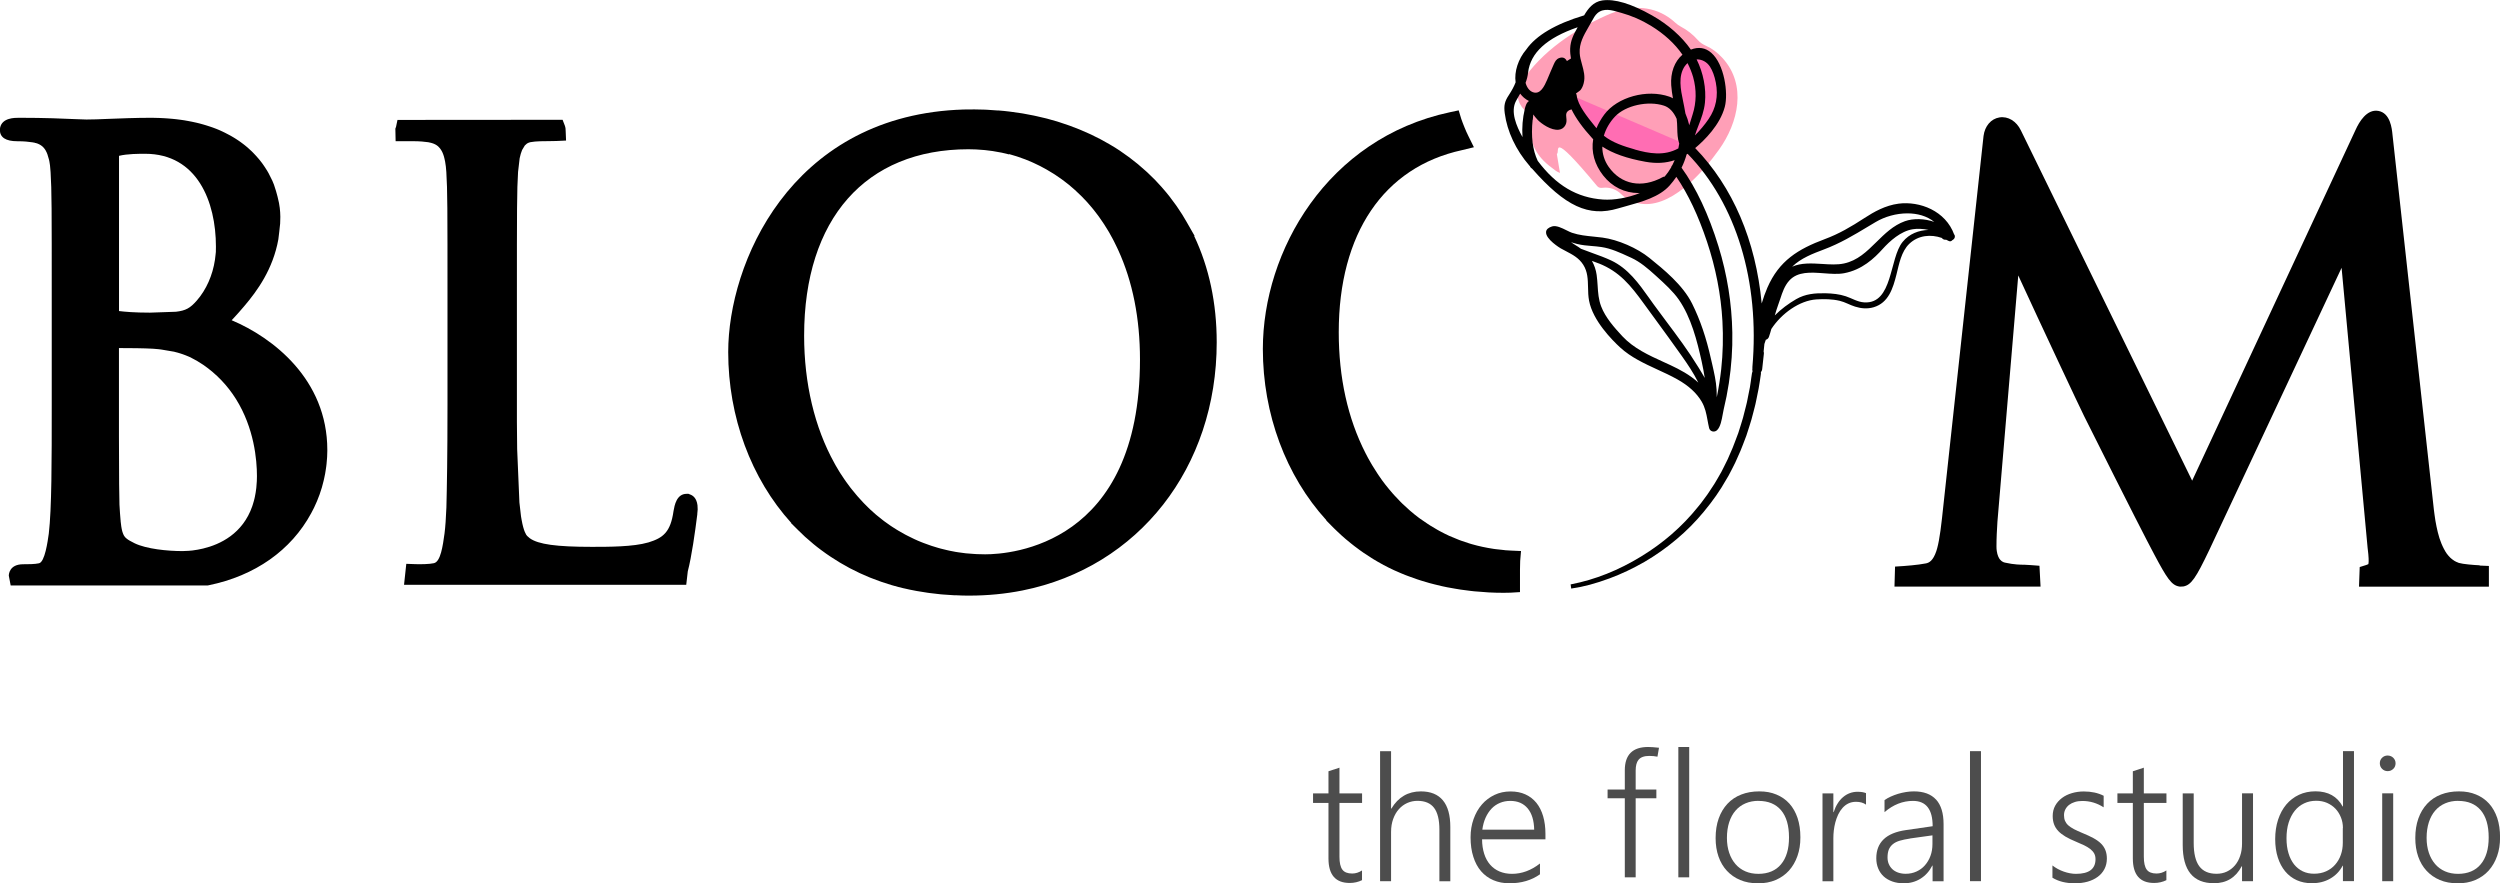
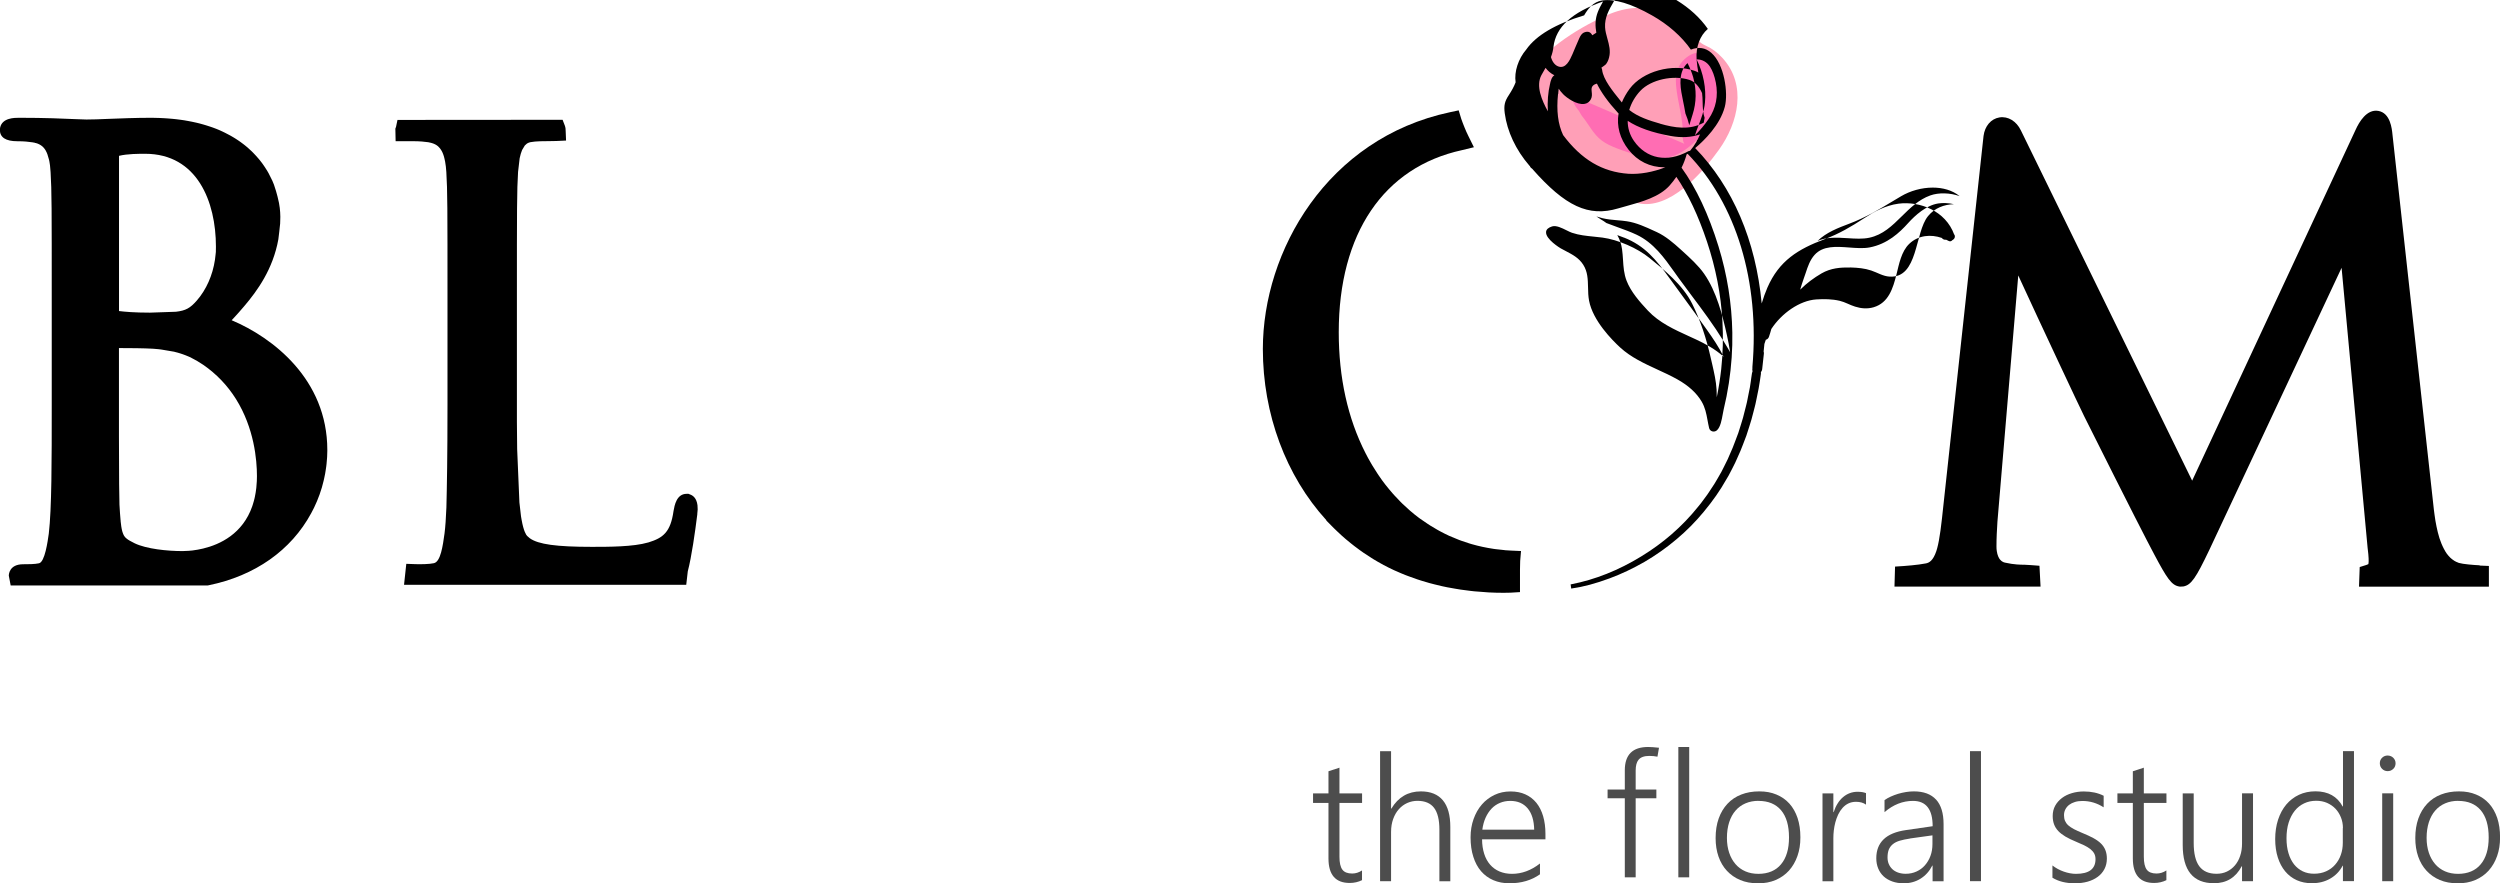
<svg xmlns="http://www.w3.org/2000/svg" id="Layer_2" data-name="Layer 2" viewBox="0 0 389 137.44">
  <defs>
    <style> .cls-1 { fill: #ff9fb7; } .cls-2 { fill: #4d4d4d; } .cls-3 { fill: none; stroke: #000; stroke-miterlimit: 10; stroke-width: 3px; } .cls-4 { fill: #ff6db3; } </style>
  </defs>
  <g id="_Слой_1" data-name="Слой 1">
    <g>
      <path d="m36.06,49.81c.07-.08.15-.16.23-.24.28-.3.56-.61.88-.97.28-.31.55-.62.84-.97,2.03-2.39,4.46-5.74,5.3-10.38.02-.13.27-2.22.28-2.46,0-.06.03-1.01.03-1.05,0-.04,0-1.12-.21-2.16-.26-1.31-.7-2.64-.78-2.84l-.21-.51-.02-.06-.03-.06-.59-1.18-.06-.1h0l-.12-.21c-.06-.11-.13-.21-.2-.32h0l-.06-.09-.14-.22c-.07-.1-.14-.21-.21-.31h0l-.07-.1-.15-.21c-.09-.12-.18-.24-.31-.4l-.18-.22c-.09-.11-.18-.21-.28-.32l-.26-.29c-.1-.11-.21-.23-.36-.38l-.21-.21c-.12-.11-.24-.22-.36-.33l-.27-.25c-.12-.11-.25-.21-.41-.34l-.27-.21c-.13-.1-.27-.21-.43-.32l-.3-.21c-.14-.1-.29-.19-.44-.29-.11-.07-.23-.14-.34-.21-.15-.09-.31-.18-.48-.28l-.36-.19c-.16-.09-.33-.17-.5-.26l-.39-.19c-.17-.08-.35-.16-.53-.24-.14-.06-.27-.12-.41-.17-.18-.07-.37-.14-.56-.21l-.44-.15c-.19-.07-.39-.13-.59-.19-.15-.05-.31-.09-.47-.14-.2-.06-.41-.11-.62-.17-.16-.04-.33-.08-.5-.12-.21-.05-.43-.1-.65-.14-.17-.04-.35-.07-.52-.1-.22-.04-.45-.08-.67-.12-.18-.03-.37-.06-.56-.08-.23-.03-.47-.06-.71-.09-.19-.02-.39-.04-.59-.06-.24-.02-.48-.04-.73-.06-.2-.01-.41-.03-.62-.04-.25-.01-.5-.02-.85-.04h-.17c-.27-.01-.55-.02-.82-.02-2.55,0-4.86.1-6.74.17-1.35.06-2.52.1-3.42.1-.36,0-.93-.03-1.72-.06-1.76-.08-4.71-.21-8.76-.21-.72,0-2.62,0-2.95,1.53l-.04.34c0,1.18.91,1.78,2.71,1.78,1.1,0,1.76.08,2.37.17.13.02.26.05.37.07l.04.03s.05,0,.07,0h0c.08.02.16.04.23.07l.11.04c.06.02.12.05.18.08l.1.05c.05.03.1.06.15.09l.08.05s.09.07.21.16c.05.04.09.08.18.18.12.13.23.28.31.42l.05.1c.03.06.07.12.1.19l.05.12c.03.06.05.12.08.19l.26.88c.02.1.04.19.06.29l.02.13h0c.02.15.05.3.07.45.04.34.07.69.09,1.05.18,2.92.18,5.52.18,19.94v16.32c0,8.66,0,16.14-.46,19.99-.17,1.21-.61,4.42-1.52,4.61-.67.15-1.7.15-2.46.15-2.18,0-2.24,1.6-2.24,1.78l.29,1.52h30.66l.15-.03c7.2-1.47,12.83-5.44,15.95-11.21l.44-.85c.15-.32.3-.64.46-1.02.15-.36.29-.72.42-1.08l.05-.16c.1-.3.2-.59.29-.89l.09-.34c.07-.24.13-.48.19-.73l.09-.4c.05-.23.09-.45.14-.68l.07-.43c.04-.22.07-.45.1-.67l.05-.42c.03-.23.04-.47.06-.71l.03-.38c.02-.33.03-.65.03-.96v-.12c0-11.03-8.53-17.51-14.88-20.19Zm-6.3,5.87c.12.06.24.12.37.19h0l.09.05c.13.07.26.14.46.25.31.18.63.38.95.6,2.04,1.41,3.75,3.19,5.08,5.31,2.84,4.54,3.27,9.47,3.27,12,0,.27,0,.54-.02.8l-.02.25c-.01.18-.02.35-.04.53l-.02.26c-.02.17-.04.34-.07.51l-.03.21c-.04.22-.07.43-.12.65l-.05.23c-.03.13-.06.27-.1.4l-.08.27c-.03.11-.07.23-.1.34l-.08.25c-1.49,4.27-4.98,5.93-7.63,6.57-.26.06-.51.11-.76.16l-.1.02.1-.02-.1.02c-.25.04-.49.08-.72.11l-.14.02c-.23.03-.47.05-.69.06h.09-.21c-.23.02-.46.03-.68.03-2.38,0-5.61-.33-7.45-1.21l-.76-.4c-.08-.05-.16-.09-.26-.16-.06-.04-.12-.08-.19-.14-.05-.04-.1-.08-.17-.14-.04-.04-.07-.07-.13-.14-.03-.04-.06-.07-.09-.12-.03-.04-.05-.08-.09-.14-.03-.05-.05-.1-.09-.19-.03-.06-.05-.12-.08-.21-.02-.07-.04-.14-.08-.25-.02-.08-.04-.17-.08-.35-.02-.1-.04-.2-.07-.4l-.1-.82v-.13h-.01l-.09-1.12c-.03-.4-.05-.82-.08-1.3-.04-.68-.07-4.24-.08-10.57,0-2.97,0-6.1,0-8.73v-5.07c1.64,0,3.92.02,5.28.1.33.02.6.04.83.07l.34.04h0l.15.02,2,.34.1.03h0l.31.08.12.03h0l.4.12c.11.03.22.07.42.14.11.04.23.08.43.16.11.05.23.09.34.14h0l.1.04c.12.05.24.11.36.16l.1.05m3.8-16.7v.22c-.02.13-.03.25-.04.37l-.1.85c-.36,2.42-1.36,4.67-2.81,6.33-1.06,1.21-1.73,1.58-3.26,1.76l-4.05.14c-2.42,0-3.93-.14-4.81-.25v-24.15c1.3-.32,3.1-.32,4.06-.32,8.12,0,11.02,7.46,11.02,14.45,0,.2,0,.4-.01.6Z" />
      <path d="m107.35,76.93l-.22-.09h-.29c-1.56,0-1.88,1.77-2.04,2.68-.46,3.27-1.61,4.17-3.87,4.87l-.08.02c-2.29.68-6.18.68-8.75.68-5.53,0-8.33-.39-9.65-1.33-.15-.11-.29-.23-.42-.36-.15-.15-.55-.71-.87-2.53-.03-.17-.06-.34-.09-.52l-.02-.17h0l-.23-2-.35-8.3c-.02-1.29-.03-2.68-.04-4.24v-18.93c0-14.42,0-17.02.18-19.95l.25-2.14c.1-.49.23-.92.38-1.28l.42-.7.31-.28s.07-.04.1-.06l.07-.04s.09-.04.14-.06l.05-.02c.08-.03.15-.05.22-.06.78-.16,2.3-.16,2.95-.16.59,0,1.09-.02,1.09-.02l1.49-.07-.06-1.49c-.02-.42-.02-.54-.11-.78l-.37-.96-25.69.02-.23,1.09-.1.26.04,1.96h2.71c1.1,0,1.76.08,2.37.16.13.02.25.04.45.1.09.02.17.05.32.1.09.03.18.07.3.13.06.03.13.07.25.15.06.04.11.08.2.15.06.05.12.11.21.22.04.05.08.1.17.21.05.07.1.14.16.25.04.07.08.15.11.21l.05.1c.03.07.06.14.12.3.04.1.07.2.1.31l.08.32c.04.15.07.3.1.46.09.47.15.99.19,1.63.18,2.92.18,5.52.18,19.94v16.32c0,8.04-.09,12.76-.17,15.94-.07,1.69-.16,3-.29,4.03-.27,1.96-.61,4.4-1.65,4.63-.66.16-2.13.18-2.9.15l-1.4-.05-.35,3.26h43.91l.24-2.09c.6-2.29,1.13-6.08,1.48-8.87v-.09c.07-.44.08-.91.03-1.32-.14-1.14-.74-1.55-1.18-1.69Z" />
-       <path d="m185.9,36.74l-1.28-2.24c-.21-.36-.42-.72-.63-1.06l-.07-.11c-.26-.41-.52-.81-.8-1.21l-.23-.32c-.3-.42-.61-.84-.93-1.25-.32-.41-.65-.8-.99-1.19l-.26-.3c-.32-.36-.65-.72-.98-1.06l-.08-.08c-.36-.37-.73-.72-1.11-1.08l-.29-.26c-.34-.31-.68-.61-1.08-.94l-.1-.09c-.4-.33-.8-.64-1.21-.95l-.31-.23c-.36-.26-.72-.52-1.16-.82l-.14-.1c-.43-.28-.86-.56-1.31-.82l-.32-.19c-.38-.22-.76-.44-1.14-.64l-.28-.15c-.46-.24-.92-.47-1.4-.7l-.33-.15c-.4-.18-.8-.36-1.21-.53l-.33-.14c-.49-.2-.98-.39-1.48-.57l-.32-.11c-.42-.15-.85-.29-1.28-.43l-.37-.12c-.51-.16-1.03-.3-1.56-.44l-.29-.07c-.45-.11-.91-.22-1.37-.32l-.41-.09c-.54-.11-1.08-.22-1.63-.31l-.24-.04c-.49-.08-.98-.15-1.47-.21l-.45-.06c-.56-.07-1.13-.13-1.7-.17h-.17c-.53-.05-1.06-.08-1.6-.11l-.46-.02c-.98-.03-2.01-.05-3.03-.02h-.16c-.36.02-.72.03-1.07.05h-.07c-25.86,1.43-35.49,23.87-35.49,37.69,0,10.1,3.56,19.7,9.81,26.59l-.03.03,1.16,1.15c.34.34.68.67,1.03.99l.13.11c.36.33.73.65,1.17,1.01.38.32.78.62,1.18.92l.18.13c.39.29.78.57,1.19.84l.23.15c.4.27.81.53,1.23.78l.22.13c.44.26.88.51,1.31.74l.15.08c.45.23.9.46,1.41.7l.1.05c.47.22.95.42,1.42.62l.27.11c.47.19.96.37,1.44.54l.31.11c.49.17,1,.33,1.5.48l.28.08c.53.15,1.07.3,1.61.42l.15.03c.53.13,1.07.24,1.62.34l.25.05c.55.1,1.12.19,1.68.27l.36.05c.56.08,1.13.14,1.72.2l.37.03c.59.05,1.18.09,1.78.12h.32c.62.04,1.25.05,1.86.05h.1c2.83,0,5.62-.27,8.28-.8,18.08-3.62,30.22-19.14,30.22-38.62,0-6.08-1.18-11.63-3.52-16.56h.12Zm-28.9-12.76l.23.06c.3.08.59.17.94.28l.24.08c.35.12.7.24,1.12.4l.1.04c.3.12.6.24.89.37l.31.14c.31.14.63.29.92.44l.12.06c.33.17.65.34.98.53l.3.18c.26.15.52.31.78.47l.22.14c.31.2.62.41.92.63l.29.21c.23.17.46.35.69.53l.27.21c.29.24.57.48.85.73l.26.24c.21.2.42.39.63.6l.28.27c.27.27.53.55.79.83l.21.24c.2.23.4.46.6.7l.27.33c.22.28.44.56.66.86l.18.25c.21.28.41.58.6.87l.24.37c.18.27.35.55.51.82l.17.28c.21.35.41.72.6,1.09l.21.41c.15.28.29.57.42.86l.18.38c2.26,4.92,3.4,10.66,3.4,17.06,0,28.85-20.07,30.31-24.09,30.31-.43,0-.86-.01-1.29-.03l-.46-.03c-.3-.02-.6-.04-.91-.07l-.37-.03c-.38-.04-.75-.09-1.12-.15l-.45-.07c-.31-.05-.61-.11-.93-.18l-.4-.09c-.33-.07-.65-.15-.98-.24l-.43-.12c-.33-.09-.66-.19-.98-.3l-.37-.13c-.29-.1-.58-.21-.86-.31l-.41-.16c-.34-.14-.69-.28-1.02-.44l-.31-.15c-.27-.13-.53-.26-.79-.39l-.37-.19c-.33-.17-.65-.36-.97-.55l-.32-.19c-.25-.15-.5-.31-.74-.47l-.33-.22c-.31-.21-.61-.43-.91-.65l-.32-.25c-.24-.18-.47-.37-.7-.56l-.28-.23c-.29-.25-.57-.5-.85-.76l-.29-.28c-.23-.22-.45-.44-.67-.67l-.22-.23c-.27-.28-.53-.58-.79-.87l-.27-.32c-.22-.26-.44-.52-.65-.79l-.2-.25c-.23-.3-.46-.61-.68-.92l-.25-.36c-.22-.32-.43-.64-.64-.96l-.18-.29c-.18-.3-.37-.6-.54-.91l-.22-.4c-3.07-5.53-4.7-12.39-4.7-19.81,0-18.16,9.56-29.01,25.58-29.01.39,0,.78.01,1.16.03l.3.02c.32.02.64.04.97.07l.2.02c.38.04.75.09,1.12.14l.28.05c.3.05.6.1.9.16l.27.05c.37.08.73.16,1.09.26Z" />
      <path d="m234.13,85.6c-.47-.04-.93-.09-1.38-.15l-.37-.05c-1.13-.17-2.26-.41-3.34-.72l-.37-.11c-.43-.13-.85-.27-1.26-.42l-.38-.14c-.49-.19-.98-.39-1.53-.63-.51-.24-1.02-.49-1.51-.76l-.29-.16c-.39-.22-.78-.45-1.16-.69l-.37-.24c-.39-.25-.77-.52-1.14-.78l-.24-.17c-.46-.34-.9-.7-1.39-1.12l-.1-.09c-.37-.32-.73-.66-1.09-1l-.32-.32c-.32-.32-.62-.64-.93-.98l-.26-.29c-.38-.44-.76-.89-1.12-1.35s-.71-.94-1.05-1.45l-.24-.36c-.26-.39-.51-.79-.75-1.19l-.24-.41c-.29-.5-.57-1-.83-1.52-2.76-5.41-4.16-11.74-4.16-18.8,0-15.36,6.99-25.69,19.18-28.34l1.85-.45-.85-1.72c-.23-.46-.44-.93-.63-1.41-.18-.43-.34-.87-.49-1.29l-.4-1.32-1.35.29c-19.12,4.07-29.12,21.62-29.12,36.84,0,10.12,3.59,19.75,9.89,26.65l-.03.03,1.2,1.21h0s0,0,0,0h0s0,0,0,0c.17.17.34.33.51.49.25.24.5.47.75.7.18.16.37.33.55.48.26.22.53.44.8.66.19.15.38.3.57.45.28.22.57.43.86.64l.14.1c.14.1.29.21.44.31.32.21.64.42.97.63l.18.12c.12.08.24.15.36.23.4.25.82.48,1.23.71l.36.2c.54.29,1.1.57,1.67.83l.37.16c.45.2.9.4,1.37.58.13.05.27.1.4.15l.22.08c.39.15.79.29,1.2.43.19.07.39.13.59.19l.13.04c.39.12.78.24,1.18.35.26.07.52.14.77.2.4.1.8.2,1.2.29.27.06.54.12.81.17.42.08.84.16,1.29.23.26.04.53.09.79.13.45.07.91.12,1.37.18l.24.03c.18.02.36.04.54.06.52.05,1.05.09,1.59.12l.23.02c.14.01.27.02.41.03.76.04,1.53.06,2.31.06.37,0,.73,0,1.09-.02l1.46-.09v-1.46c0-.4,0-.8,0-1.2v-.33s0-.06,0-.08v-.44c.01-.46.02-.91.03-1.33l.13-1.55-1.56-.07-.97-.06Z" />
      <path d="m385.83,87.96c-.91-.04-2.6-.18-3.23-.37-.11-.04-.22-.08-.41-.17-.1-.04-.19-.09-.23-.12l-.11-.07c-.08-.05-.17-.12-.3-.21-.09-.07-.18-.14-.27-.23-.09-.09-.17-.18-.31-.33-.08-.09-.16-.19-.25-.31-.08-.11-.15-.22-.21-.32l-.05-.09c-.07-.11-.13-.23-.21-.38-.12-.24-.24-.48-.37-.8-.1-.26-.2-.52-.3-.82-.09-.28-.17-.57-.26-.93-.07-.29-.14-.58-.2-.89-.06-.3-.11-.59-.16-.85l-.02-.12c-.05-.28-.09-.56-.13-.89-.04-.27-.07-.53-.1-.77l-6.44-58.35c-.09-.92-.33-3.38-2.23-3.69-1.77-.29-2.96,1.73-3.5,2.93l-25.44,54.61-26.65-54.5c-.69-1.44-2-2.24-3.34-2.02-1.3.21-2.27,1.33-2.47,2.88l-6.46,59.44-.05.42c-.12,1.04-.25,2.11-.44,3.11-.04.19-.07.38-.13.64-.04.16-.08.33-.12.49l-.03.11c-.04.14-.08.27-.12.4-.51,1.5-1.12,1.8-1.6,1.9-1.28.26-3.44.41-3.46.41l-1.36.09-.09,3.11h10.44c.36-.01.4-.01.93,0h11.36l-.17-3.24-1.31-.1s-.8-.05-1.04-.06c-.5,0-1.58,0-3.03-.33-.06-.01-.12-.03-.2-.06-.06-.02-.12-.05-.19-.1-.04-.02-.08-.05-.12-.08l-.05-.04c-.06-.05-.11-.1-.16-.16l-.03-.03c-.04-.05-.09-.12-.14-.19-.05-.08-.1-.17-.15-.3-.1-.23-.17-.51-.22-.83-.01-.1-.03-.21-.04-.35,0-.12-.01-.25-.01-.38,0-1.38.07-2.53.15-3.85l3.24-38.31c3.5,7.61,9.56,20.52,10.23,21.85l.34.68c6.92,13.83,9.57,18.97,10.57,20.84,2.01,3.79,2.72,4.84,3.91,5.03l.12.02.53-.03c1.2-.23,1.92-1.25,4.06-5.75l20.55-43.83,4.05,43.58.02.17c.03.27.06.54.09.81.09,1,.05,1.4,0,1.55-.07.04-.22.1-.32.13l-1.02.32-.11,3.05h20.21v-3.22l-1.44-.06Zm-72.81-51.05s0,0,0,0h0s0,0,0,0h0Z" />
    </g>
    <g>
      <path class="cls-1" d="m268.05,9.06c-.81-.9-1.68-1.53-2.59-1.93-.49-.22-.94-.51-1.29-.91-.76-.86-1.65-1.56-2.64-2.08-.3-.16-.58-.36-.83-.59-.5-.46-1.04-.86-1.62-1.2-2.92-1.68-6.13-1.29-9.09.03-5.04,2.25-10.13,5.65-13.19,10.32-1.1,1.68-.69,3.32.39,4.4.72.73,1.06,1.72.99,2.75-.15,2.27.77,4.43,3.29,6.26.62.45.6.53,1.26.8,0,0-.5-2.97-.49-2.97.59-.16-1.33-4.15,6.28,5.02.21.25.51.31.86.26,1.06-.13,2.11.23,2.87.98.67.66,1.52,1.16,2.53,1.4,4.98,1.21,10.17-4.76,12.71-8.33,2.99-4.2,4.34-10.01.57-14.2Z" />
      <path class="cls-4" d="m262.14,22.42c-.34-.39-.28-.89-.27-1.38.03-2.63-.86-5.19-1.08-7.8-.16-1.92.32-3.43,1.93-4.51.91-.61,1.76-.72,2.7-.11,2.05,1.33,2.74,4.96,2.38,7.18-.23,1.42-.95,2.72-1.85,3.84-1.64,2.04-4.17,4.68-6.93,4.96-1.41.14-2.82-.11-4.19-.47-1.09-.28-2.17-.63-3.23-1.04-.84-.33-1.67-.69-2.39-1.24-1.33-1.01-1.99-2.51-3.03-3.77-.19-.23-.31-.53-.48-.79s-.39-.48-.55-.75c-.31-.51-.56-1.08-.54-1.68l17.52,7.53Z" />
    </g>
-     <path d="m304.08,36.52c-1.34-3.73-5.38-5.25-8.66-4.83-2.07.27-3.84,1.28-5.3,2.23-2.12,1.38-3.98,2.47-6.19,3.29-4.15,1.55-7.1,3.35-8.93,7.56-.33.77-.62,1.57-.88,2.45-.92-9.79-4.49-18.13-10.35-24.18,1.45-1.22,3.87-3.6,4.61-6.42.56-2.15-.07-6.62-2.1-8.4-.91-.8-1.98-.97-3.18-.5-1.44-2.06-3.53-3.9-6.04-5.32-3.23-1.83-5.83-2.61-7.75-2.33-1.41.21-2.21,1.28-2.82,2.32-4.44,1.33-7.47,3.12-9,5.31-1.25,1.46-1.9,3.46-1.66,5.11-.24.63-.57,1.24-1.05,1.98-.66.99-.8,1.63-.64,2.84.37,2.81,1.72,5.7,3.83,8.14l.09.09s0,.02.01.03c0,.02.01.04.02.05.07.13.16.23.3.3,5.17,5.88,8.79,7.56,13.39,6.19.42-.12.86-.25,1.31-.37,2.39-.66,5.11-1.41,6.7-3.19.37-.41.72-.87,1.05-1.35,1.85,2.71,3.41,6.02,4.78,10.12,1.35,4.05,2.16,8.19,2.39,12.32.14,2.49.08,5.01-.19,7.5-.16,1.43-.39,2.9-.69,4.36,0-.41-.01-.8-.03-1.18-.08-1.36-.37-2.6-.67-3.92-.06-.27-.12-.54-.19-.82-.75-3.37-1.69-6.12-2.95-8.66-1.44-2.9-4.44-5.33-6.63-7.1-1.91-1.55-4.92-2.85-7.31-3.17-.46-.06-.92-.11-1.36-.15-1.16-.12-2.26-.22-3.39-.6-.22-.07-.51-.22-.82-.37-.76-.38-1.62-.81-2.27-.62-.58.18-.9.46-.94.84-.13,1.14,2.25,2.56,2.27,2.57.28.16.56.31.84.45,1.03.54,2,1.05,2.67,2.1.7,1.1.72,2.28.75,3.53.01.68.03,1.38.16,2.07.59,3.11,3.58,6.12,4.83,7.27,1.7,1.56,3.79,2.51,5.8,3.44,1.03.47,2.09.96,3.09,1.52,1.77.99,3.01,2.13,3.8,3.47.55.95.72,1.86.9,2.83.08.42.15.84.26,1.29.06.25.25.44.49.51.27.08.55,0,.74-.18.54-.51.73-1.61.89-2.49.05-.27.09-.52.14-.72.33-1.36.6-2.74.81-4.11.4-2.65.59-5.3.54-7.88-.08-4.51-.8-9.02-2.15-13.4-1.54-4.98-3.47-9.1-5.75-12.24.32-.65.59-1.35.79-2.08l.04-.02s.07-.04.11-.07c7.57,7.75,11.25,19.85,10.08,33.22,0,.04,0,.08.01.12l-.02.19c0,.1,0,.2.04.29-.04.09-.07.2-.09.31l-.11.73c-.03.17-.05.35-.07.52-.04.31-.09.63-.14.93l-.29,1.45c-.03.14-.05.27-.08.41-.07.34-.13.69-.23,1.03-.08.29-.15.57-.22.86-.16.66-.33,1.33-.55,1.98l-.44,1.4-.52,1.38c-.22.64-.5,1.27-.77,1.88-.12.28-.25.55-.36.83-.13.29-.28.57-.42.85-.08.15-.16.31-.23.46l-.33.65c-.07.13-.15.27-.23.4l-.13.23c-.09.16-.18.31-.27.47-.15.27-.31.53-.47.79l-.81,1.23c-.17.28-.37.54-.56.8-.1.13-.19.26-.29.39-.27.38-.57.78-.9,1.16-1.2,1.5-2.57,2.92-4.06,4.22-1.47,1.28-3.07,2.44-4.74,3.46-3.52,2.16-7.18,3.62-10.88,4.34l-.12.02.09.65.12-.02c1.82-.26,3.67-.76,5.84-1.56,1.84-.68,3.67-1.55,5.46-2.58,1.73-1.01,3.4-2.19,4.94-3.49,1.57-1.31,3-2.76,4.27-4.3,1.43-1.72,2.56-3.35,3.47-4.97l.13-.22c.09-.15.17-.29.26-.44l.35-.67c.08-.16.16-.32.25-.48.15-.29.3-.58.44-.88.12-.28.25-.56.37-.83.29-.63.58-1.29.82-1.95l.54-1.42.46-1.43c.24-.68.41-1.38.59-2.06.07-.28.14-.57.22-.85.1-.36.18-.73.25-1.09.03-.13.05-.26.08-.39l.3-1.48c.06-.32.11-.65.16-.97.03-.17.05-.35.08-.52l.11-.75c.02-.11.02-.22,0-.32.11-.12.18-.27.2-.43l.27-2.46c.01-.11,0-.22-.04-.32.04-.42.08-.8.12-1.18.06-.22.14-.44.22-.65.23-.06.41-.22.49-.47.14-.4.26-.81.37-1.21,1.6-2.45,4.41-4.43,7-4.6,1.21-.08,2.47-.06,3.65.22.84.2,1.56.65,2.38.9.95.3,1.91.38,2.88.1,2.34-.69,3.02-2.97,3.56-5.1.4-1.6.75-3.59,2-4.78,1.41-1.34,3.35-1.5,5.05-.91.17.23.42.32.68.28.13.06.26.12.39.19.23.13.45.04.58-.13.03-.01.06-.02.08-.04.28-.17.38-.47.26-.79Zm-41.91-26.24c.11-.16.25-.31.41-.46.37.72.66,1.45.87,2.17.55,1.99.52,3.95-.08,5.82-.1.32-.21.67-.32,1.03-.06.21-.13.43-.2.65-.16-.67-.36-1.29-.6-1.84-.06-.35-.13-.71-.19-1.06-.05-.27-.11-.56-.17-.84-.38-1.83-.81-3.91.28-5.48Zm1.82-1.04s.06,0,.08,0c.79,0,1.54.42,2,1.13.41.64.71,1.45.91,2.47.41,2.09.03,4-1.12,5.68-.6.89-1.34,1.76-2.13,2.55.08-.27.17-.54.27-.8.08-.22.17-.44.25-.65.47-1.21.91-2.35,1.04-3.65.22-2.19-.25-4.62-1.29-6.72Zm-3.95,4.01c.05.72.16,1.43.27,2.05-.19-.11-.37-.2-.56-.26-3.47-1.22-8.11.06-10.13,2.79-.51.69-.91,1.4-1.21,2.12-.09-.12-.2-.24-.3-.37-1.1-1.36-2.6-3.21-2.77-4.7-.01-.12-.05-.23-.12-.33.42-.3.65-.47.71-.54.22-.29.38-.61.49-1.05.27-1.01,0-1.99-.26-2.93-.16-.58-.33-1.17-.36-1.76-.09-1.52.61-2.74,1.36-4.04.13-.23.27-.47.4-.7l.11-.2c.25-.46.53-.98.9-1.29.97-.83,2.25-.46,3.37-.13l.33.09c1.61.45,3.16,1.12,4.61,2.01,2.06,1.26,3.72,2.78,4.91,4.5-1.24,1.06-1.88,2.79-1.75,4.76Zm-14.58-8.96c-.63,1.12-1.08,2-1.14,3.24-.03.59.05,1.14.12,1.57-.15.11-.4.27-.63.4-.25-.5-.65-.66-1.19-.47-.48.17-.67.58-.85.97-.18.4-.36.82-.53,1.22-.14.34-.28.68-.43,1.02l-.07.17c-.42.95-1.05,2.38-2.24,1.93-.52-.2-.92-.72-1.12-1.45.2-.54.33-1.04.39-1.6.36-3.07,2.88-5.38,7.71-7.05,0,.01-.01.03-.02.04Zm-6.95,14.35v-.08c.02-.14.04-.45.07-.75.16.25.4.54.71.87.53.54,2.07,1.67,3.28,1.5.45-.06.79-.3,1.01-.71.22-.4.18-.81.14-1.17-.05-.49-.08-.87.49-1.17.1-.05.2-.08.32-.11.65,1.35,1.74,2.87,3.24,4.51.03.03.07.07.1.1l.03.03c-.33,1.98.21,3.93,1.55,5.64,1.4,1.79,3.35,2.74,5.55,2.74.06,0,.11,0,.17,0-1.89.75-3.99,1.12-5.73,1.01-4.07-.28-7.31-2.2-10.17-6.02-.8-1.7-1.06-3.79-.79-6.4Zm20.19,8.93c-3.24,1.77-6.46,1.16-8.4-1.62-.65-.93-.99-2.01-.98-3.14,1.61,1.06,3.81,1.84,6.71,2.36,1.67.3,3.16.22,4.55-.25-.11.26-.23.52-.36.77-.1.1-.17.22-.19.36-.29.51-.63.99-1.01,1.43-.11,0-.22.03-.32.09Zm-4.33-4.32c-1.68-.48-3.44-1.04-4.81-2.13.32-1.09.92-2.12,1.74-2.99,1.64-1.73,5.13-2.5,7.62-1.69.82.27,1.48.95,1.97,2.05.06.45.08.93.09,1.43.02.82.04,1.67.31,2.42-.04.27-.09.53-.14.75-2.21,1.22-4.57.8-6.78.17Zm-17-6.23h0s-.12-.03-.12-.03c-.33,1.39-.45,2.88-.35,4.34-.95-1.71-1.9-3.95-1.01-5.62.19-.35.37-.67.55-.97l.1-.17c.17.23.36.43.57.62.26.22.53.4.8.53-.42.26-.56.85-.66,1.26l.12.04h0Zm41.48,24.49c1.37-1.35,3.25-2.05,4.91-2.68,2.54-.95,4.66-2.22,6.9-3.57.39-.24.79-.47,1.19-.71,1.43-.85,3.22-1.35,4.94-1.35,1.54,0,3.04.4,4.18,1.33-1.48-.53-3.26-.58-4.57-.11-1.81.65-3.14,1.97-4.43,3.24-1.51,1.49-2.94,2.89-5.06,3.34-1.03.22-2.17.15-3.38.07-1.62-.1-3.29-.2-4.69.44Zm-21.59,5.78c-.23-.31-.45-.62-.67-.94-1.6-2.25-3.26-4.58-5.89-5.82-.94-.44-1.95-.81-2.93-1.16-.58-.21-1.19-.43-1.77-.66-.28-.21-.54-.38-.8-.53-.12-.07-.33-.21-.57-.37-.06-.04-.12-.08-.18-.12.3.1.62.19.94.27.78.19,1.56.26,2.31.32.49.04.99.08,1.49.16,1.49.22,2.93.89,4.32,1.53l.33.15c1.39.64,2.62,1.71,3.67,2.66l.31.28c1.18,1.07,2.52,2.29,3.4,3.56,1.92,2.76,2.85,6.42,3.56,9.63.18.81.34,1.65.48,2.56-.32-.57-.65-1.1-.92-1.55l-.12-.19c-1.5-2.45-3.26-4.81-4.97-7.09-.66-.88-1.34-1.8-2-2.7Zm-8.5-6.31c3.23,1.28,4.95,3.4,7.03,6.27.63.86,1.26,1.73,1.89,2.59,1.33,1.82,2.71,3.71,4.03,5.58.88,1.25,1.79,2.59,2.5,4.02.02.03.03.06.05.09-1.33-1.22-2.92-2.05-4.33-2.71-.36-.17-.72-.33-1.09-.5-2.28-1.04-4.63-2.11-6.38-3.98-1.25-1.34-2.65-2.92-3.31-4.64-.42-1.08-.49-2.16-.56-3.29-.04-.53-.07-1.08-.15-1.63-.11-.79-.36-1.52-.74-2.19.35.13.71.26,1.06.4Zm47.29-3.34c-2.09,2.55-1.49,9.69-5.98,9.41-1.03-.06-1.9-.63-2.86-.95-1.01-.34-2.11-.44-3.16-.47-1.66-.03-3.12.09-4.57.92-1.17.68-2.33,1.53-3.32,2.53.16-.57.34-1.13.54-1.69.11-.3.21-.61.32-.92.32-.98.66-2,1.38-2.8,1.31-1.46,3.38-1.3,5.38-1.15,1.08.08,2.2.17,3.17-.01,2.79-.53,4.67-2.3,6-3.78,1.11-1.23,2.81-2.76,4.67-3.06.67-.11,1.6-.09,2.46.11-1.51.04-2.99.59-4.02,1.85Z" />
+     <path d="m304.08,36.52c-1.34-3.73-5.38-5.25-8.66-4.83-2.07.27-3.84,1.28-5.3,2.23-2.12,1.38-3.98,2.47-6.19,3.29-4.15,1.55-7.1,3.35-8.93,7.56-.33.77-.62,1.57-.88,2.45-.92-9.79-4.49-18.13-10.35-24.18,1.45-1.22,3.87-3.6,4.61-6.42.56-2.15-.07-6.62-2.1-8.4-.91-.8-1.98-.97-3.18-.5-1.44-2.06-3.53-3.9-6.04-5.32-3.23-1.83-5.83-2.61-7.75-2.33-1.41.21-2.21,1.28-2.82,2.32-4.44,1.33-7.47,3.12-9,5.31-1.25,1.46-1.9,3.46-1.66,5.11-.24.63-.57,1.24-1.05,1.98-.66.99-.8,1.63-.64,2.84.37,2.81,1.72,5.7,3.83,8.14l.09.09s0,.02.01.03c0,.02.01.04.02.05.07.13.16.23.3.3,5.17,5.88,8.79,7.56,13.39,6.19.42-.12.86-.25,1.31-.37,2.39-.66,5.11-1.41,6.7-3.19.37-.41.72-.87,1.05-1.35,1.85,2.71,3.41,6.02,4.78,10.12,1.35,4.05,2.16,8.19,2.39,12.32.14,2.49.08,5.01-.19,7.5-.16,1.43-.39,2.9-.69,4.36,0-.41-.01-.8-.03-1.18-.08-1.36-.37-2.6-.67-3.92-.06-.27-.12-.54-.19-.82-.75-3.37-1.69-6.12-2.95-8.66-1.44-2.9-4.44-5.33-6.63-7.1-1.91-1.55-4.92-2.85-7.31-3.17-.46-.06-.92-.11-1.36-.15-1.16-.12-2.26-.22-3.39-.6-.22-.07-.51-.22-.82-.37-.76-.38-1.62-.81-2.27-.62-.58.18-.9.46-.94.84-.13,1.14,2.25,2.56,2.27,2.57.28.16.56.31.84.45,1.03.54,2,1.05,2.67,2.1.7,1.1.72,2.28.75,3.53.01.68.03,1.38.16,2.07.59,3.11,3.58,6.12,4.83,7.27,1.7,1.56,3.79,2.51,5.8,3.44,1.03.47,2.09.96,3.09,1.52,1.77.99,3.01,2.13,3.8,3.47.55.95.72,1.86.9,2.83.08.42.15.84.26,1.29.06.25.25.44.49.51.27.08.55,0,.74-.18.54-.51.73-1.61.89-2.49.05-.27.09-.52.14-.72.33-1.36.6-2.74.81-4.11.4-2.65.59-5.3.54-7.88-.08-4.51-.8-9.02-2.15-13.4-1.54-4.98-3.47-9.1-5.75-12.24.32-.65.59-1.35.79-2.08l.04-.02s.07-.04.11-.07c7.57,7.75,11.25,19.85,10.08,33.22,0,.04,0,.08.01.12l-.02.19c0,.1,0,.2.04.29-.04.09-.07.2-.09.31l-.11.73c-.03.17-.05.35-.07.52-.04.31-.09.63-.14.93l-.29,1.45c-.03.14-.05.27-.08.41-.07.34-.13.69-.23,1.03-.08.29-.15.57-.22.86-.16.66-.33,1.33-.55,1.98l-.44,1.4-.52,1.38c-.22.64-.5,1.27-.77,1.88-.12.28-.25.55-.36.83-.13.29-.28.57-.42.85-.08.15-.16.31-.23.46l-.33.65c-.07.13-.15.27-.23.4l-.13.23c-.09.16-.18.31-.27.47-.15.27-.31.53-.47.79l-.81,1.23c-.17.28-.37.54-.56.8-.1.13-.19.26-.29.39-.27.38-.57.78-.9,1.16-1.2,1.5-2.57,2.92-4.06,4.22-1.47,1.28-3.07,2.44-4.74,3.46-3.52,2.16-7.18,3.62-10.88,4.34l-.12.02.09.65.12-.02c1.82-.26,3.67-.76,5.84-1.56,1.84-.68,3.67-1.55,5.46-2.58,1.73-1.01,3.4-2.19,4.94-3.49,1.57-1.31,3-2.76,4.27-4.3,1.43-1.72,2.56-3.35,3.47-4.97l.13-.22c.09-.15.17-.29.26-.44l.35-.67c.08-.16.16-.32.25-.48.15-.29.3-.58.44-.88.12-.28.25-.56.37-.83.29-.63.58-1.29.82-1.95l.54-1.42.46-1.43c.24-.68.41-1.38.59-2.06.07-.28.14-.57.22-.85.1-.36.18-.73.25-1.09.03-.13.05-.26.08-.39l.3-1.48c.06-.32.11-.65.16-.97.03-.17.05-.35.08-.52l.11-.75c.02-.11.02-.22,0-.32.11-.12.18-.27.2-.43l.27-2.46c.01-.11,0-.22-.04-.32.04-.42.08-.8.12-1.18.06-.22.14-.44.22-.65.23-.06.41-.22.49-.47.14-.4.26-.81.37-1.21,1.6-2.45,4.41-4.43,7-4.6,1.21-.08,2.47-.06,3.65.22.84.2,1.56.65,2.38.9.95.3,1.91.38,2.88.1,2.34-.69,3.02-2.97,3.56-5.1.4-1.6.75-3.59,2-4.78,1.41-1.34,3.35-1.5,5.05-.91.17.23.42.32.68.28.13.06.26.12.39.19.23.13.45.04.58-.13.03-.01.06-.02.08-.04.28-.17.38-.47.26-.79Zm-41.91-26.24c.11-.16.25-.31.41-.46.37.72.66,1.45.87,2.17.55,1.99.52,3.95-.08,5.82-.1.32-.21.67-.32,1.03-.06.21-.13.43-.2.65-.16-.67-.36-1.29-.6-1.84-.06-.35-.13-.71-.19-1.06-.05-.27-.11-.56-.17-.84-.38-1.83-.81-3.91.28-5.48Zm1.82-1.04s.06,0,.08,0c.79,0,1.54.42,2,1.13.41.64.71,1.45.91,2.47.41,2.09.03,4-1.12,5.68-.6.89-1.34,1.76-2.13,2.55.08-.27.17-.54.27-.8.08-.22.17-.44.25-.65.47-1.21.91-2.35,1.04-3.65.22-2.19-.25-4.62-1.29-6.72Zc.05.72.16,1.43.27,2.05-.19-.11-.37-.2-.56-.26-3.47-1.22-8.11.06-10.13,2.79-.51.69-.91,1.4-1.21,2.12-.09-.12-.2-.24-.3-.37-1.1-1.36-2.6-3.21-2.77-4.7-.01-.12-.05-.23-.12-.33.42-.3.65-.47.71-.54.22-.29.38-.61.49-1.05.27-1.01,0-1.99-.26-2.93-.16-.58-.33-1.17-.36-1.76-.09-1.52.61-2.74,1.36-4.04.13-.23.27-.47.4-.7l.11-.2c.25-.46.53-.98.9-1.29.97-.83,2.25-.46,3.37-.13l.33.09c1.61.45,3.16,1.12,4.61,2.01,2.06,1.26,3.72,2.78,4.91,4.5-1.24,1.06-1.88,2.79-1.75,4.76Zm-14.58-8.96c-.63,1.12-1.08,2-1.14,3.24-.03.59.05,1.14.12,1.57-.15.11-.4.27-.63.4-.25-.5-.65-.66-1.19-.47-.48.17-.67.58-.85.97-.18.4-.36.82-.53,1.22-.14.34-.28.68-.43,1.02l-.07.17c-.42.95-1.05,2.38-2.24,1.93-.52-.2-.92-.72-1.12-1.45.2-.54.33-1.04.39-1.6.36-3.07,2.88-5.38,7.71-7.05,0,.01-.01.03-.02.04Zm-6.95,14.35v-.08c.02-.14.04-.45.07-.75.16.25.4.54.71.87.53.54,2.07,1.67,3.28,1.5.45-.06.79-.3,1.01-.71.22-.4.18-.81.14-1.17-.05-.49-.08-.87.49-1.17.1-.05.2-.08.32-.11.65,1.35,1.74,2.87,3.24,4.51.03.03.07.07.1.1l.03.03c-.33,1.98.21,3.93,1.55,5.64,1.4,1.79,3.35,2.74,5.55,2.74.06,0,.11,0,.17,0-1.89.75-3.99,1.12-5.73,1.01-4.07-.28-7.31-2.2-10.17-6.02-.8-1.7-1.06-3.79-.79-6.4Zm20.19,8.93c-3.24,1.77-6.46,1.16-8.4-1.62-.65-.93-.99-2.01-.98-3.14,1.61,1.06,3.81,1.84,6.71,2.36,1.67.3,3.16.22,4.55-.25-.11.26-.23.52-.36.77-.1.1-.17.22-.19.36-.29.51-.63.99-1.01,1.43-.11,0-.22.03-.32.09Zm-4.33-4.32c-1.68-.48-3.44-1.04-4.81-2.13.32-1.09.92-2.12,1.74-2.99,1.64-1.73,5.13-2.5,7.62-1.69.82.27,1.48.95,1.97,2.05.06.45.08.93.09,1.43.02.82.04,1.67.31,2.42-.04.27-.09.53-.14.75-2.21,1.22-4.57.8-6.78.17Zm-17-6.23h0s-.12-.03-.12-.03c-.33,1.39-.45,2.88-.35,4.34-.95-1.71-1.9-3.95-1.01-5.62.19-.35.37-.67.55-.97l.1-.17c.17.23.36.43.57.62.26.22.53.4.8.53-.42.26-.56.85-.66,1.26l.12.04h0Zm41.48,24.49c1.37-1.35,3.25-2.05,4.91-2.68,2.54-.95,4.66-2.22,6.9-3.57.39-.24.79-.47,1.19-.71,1.43-.85,3.22-1.35,4.94-1.35,1.54,0,3.04.4,4.18,1.33-1.48-.53-3.26-.58-4.57-.11-1.81.65-3.14,1.97-4.43,3.24-1.51,1.49-2.94,2.89-5.06,3.34-1.03.22-2.17.15-3.38.07-1.62-.1-3.29-.2-4.69.44Zm-21.59,5.78c-.23-.31-.45-.62-.67-.94-1.6-2.25-3.26-4.58-5.89-5.82-.94-.44-1.95-.81-2.93-1.16-.58-.21-1.19-.43-1.77-.66-.28-.21-.54-.38-.8-.53-.12-.07-.33-.21-.57-.37-.06-.04-.12-.08-.18-.12.3.1.62.19.94.27.78.19,1.56.26,2.31.32.49.04.99.08,1.49.16,1.49.22,2.93.89,4.32,1.53l.33.15c1.39.64,2.62,1.71,3.67,2.66l.31.28c1.18,1.07,2.52,2.29,3.4,3.56,1.92,2.76,2.85,6.42,3.56,9.63.18.81.34,1.65.48,2.56-.32-.57-.65-1.1-.92-1.55l-.12-.19c-1.5-2.45-3.26-4.81-4.97-7.09-.66-.88-1.34-1.8-2-2.7Zm-8.5-6.31c3.23,1.28,4.95,3.4,7.03,6.27.63.86,1.26,1.73,1.89,2.59,1.33,1.82,2.71,3.71,4.03,5.58.88,1.25,1.79,2.59,2.5,4.02.02.03.03.06.05.09-1.33-1.22-2.92-2.05-4.33-2.71-.36-.17-.72-.33-1.09-.5-2.28-1.04-4.63-2.11-6.38-3.98-1.25-1.34-2.65-2.92-3.31-4.64-.42-1.08-.49-2.16-.56-3.29-.04-.53-.07-1.08-.15-1.63-.11-.79-.36-1.52-.74-2.19.35.13.71.26,1.06.4Zm47.29-3.34c-2.09,2.55-1.49,9.69-5.98,9.41-1.03-.06-1.9-.63-2.86-.95-1.01-.34-2.11-.44-3.16-.47-1.66-.03-3.12.09-4.57.92-1.17.68-2.33,1.53-3.32,2.53.16-.57.34-1.13.54-1.69.11-.3.21-.61.32-.92.32-.98.66-2,1.38-2.8,1.31-1.46,3.38-1.3,5.38-1.15,1.08.08,2.2.17,3.17-.01,2.79-.53,4.67-2.3,6-3.78,1.11-1.23,2.81-2.76,4.67-3.06.67-.11,1.6-.09,2.46.11-1.51.04-2.99.59-4.02,1.85Z" />
    <g>
      <path class="cls-2" d="m211.94,136.95c-.59.29-1.23.44-1.92.44-2.21,0-3.31-1.27-3.31-3.82v-8.63h-2.4v-1.49h2.4v-3.44l1.71-.56v4h3.52v1.49h-3.52v8.37c0,.93.15,1.59.45,2,.3.41.81.61,1.53.61.53,0,1.05-.16,1.53-.48v1.51Z" />
      <path class="cls-2" d="m223.97,137.11v-8.03c0-1.53-.28-2.66-.83-3.38-.55-.72-1.41-1.09-2.58-1.09-.55,0-1.08.11-1.58.33-.5.22-.93.54-1.31.96s-.67.93-.89,1.53c-.22.6-.33,1.28-.33,2.04v7.65h-1.71v-20.23h1.71v8.93h.05c1.07-1.79,2.6-2.68,4.59-2.68,1.52,0,2.66.47,3.43,1.4s1.15,2.31,1.15,4.14v8.45h-1.71Z" />
      <path class="cls-2" d="m230.61,130.59c0,.84.12,1.59.33,2.26.21.67.52,1.23.92,1.69.4.46.89.82,1.46,1.06s1.22.37,1.94.37c1.54,0,2.99-.54,4.36-1.61v1.68c-1.31.93-2.89,1.4-4.75,1.4-.92,0-1.75-.16-2.5-.48s-1.38-.78-1.91-1.39-.93-1.36-1.21-2.25c-.29-.89-.43-1.9-.43-3.04,0-1.02.16-1.97.47-2.84.31-.87.74-1.63,1.29-2.26.55-.64,1.21-1.13,1.96-1.49.76-.36,1.58-.54,2.48-.54s1.66.15,2.34.46c.68.31,1.24.75,1.7,1.31.46.57.81,1.26,1.05,2.08.24.82.36,1.73.36,2.75v.85h-9.88Zm8.11-1.49c-.03-1.42-.36-2.53-1.01-3.31-.65-.78-1.55-1.17-2.71-1.17-.58,0-1.11.1-1.61.31s-.93.5-1.3.89c-.37.39-.68.86-.93,1.41-.25.56-.42,1.18-.51,1.87h8.07Z" />
      <path class="cls-2" d="m258.14,116.35l-.24,1.39c-.4-.08-.82-.12-1.27-.12-.79,0-1.35.2-1.68.61-.29.36-.44.91-.44,1.67v2.95h3.22v1.36h-3.22v12.3h-1.69v-12.3h-2.68v-1.36h2.68v-3c0-2.41,1.21-3.62,3.63-3.62.41,0,.97.04,1.69.12Zm4.7-.12v20.28h-1.69v-20.28h1.69Z" />
      <path class="cls-2" d="m273.5,137.44c-1.01,0-1.92-.17-2.73-.51-.81-.34-1.49-.82-2.06-1.43s-1.01-1.36-1.31-2.22c-.3-.86-.45-1.82-.45-2.87,0-1.14.16-2.16.48-3.06s.78-1.66,1.37-2.29c.59-.63,1.31-1.11,2.14-1.43.84-.33,1.77-.49,2.8-.49s1.88.16,2.67.49c.79.33,1.46.79,2.02,1.41.55.61.97,1.36,1.27,2.24.29.88.44,1.88.44,3s-.15,2.04-.46,2.92-.75,1.63-1.31,2.26c-.57.63-1.26,1.12-2.08,1.47-.82.35-1.74.52-2.78.52Zm.13-12.83c-.75,0-1.42.13-2.03.39-.61.26-1.12.63-1.55,1.13-.43.49-.76,1.1-.99,1.81-.23.72-.35,1.53-.35,2.44,0,.85.12,1.62.35,2.31.23.69.56,1.27.98,1.76s.94.87,1.54,1.13,1.28.39,2.03.39,1.44-.13,2.03-.38,1.09-.62,1.49-1.11c.41-.48.72-1.08.93-1.78.21-.7.31-1.5.31-2.4,0-1.84-.41-3.25-1.23-4.22s-1.99-1.46-3.51-1.46Z" />
      <path class="cls-2" d="m290.35,125.2c-.4-.29-.92-.44-1.55-.44-.45,0-.85.09-1.2.26-.35.17-.65.41-.91.7s-.48.63-.67,1.02c-.18.39-.33.79-.44,1.21-.11.42-.19.84-.24,1.27-.05.43-.07.83-.07,1.21v6.69h-1.69v-13.67h1.69v2.92h.05c.16-.5.36-.95.61-1.34.24-.4.53-.73.85-1,.32-.27.67-.48,1.05-.62.38-.14.78-.21,1.19-.21.28,0,.52.02.74.05.22.04.42.09.59.16v1.79Z" />
      <path class="cls-2" d="m301.25,124.41c.78.85,1.17,2.13,1.17,3.82v8.89h-1.71v-2.43h-.05c-.44.87-1.05,1.55-1.82,2.03-.77.48-1.64.72-2.61.72-.66,0-1.25-.09-1.78-.28s-.98-.45-1.35-.79c-.37-.34-.65-.75-.85-1.23-.2-.48-.3-1.01-.3-1.59,0-1.24.38-2.22,1.15-2.96.76-.73,1.92-1.21,3.47-1.43l4.15-.6c0-2.62-1.02-3.94-3.06-3.94-1.59,0-3.07.58-4.43,1.75v-1.87c.28-.2.61-.39.97-.55.36-.16.74-.31,1.14-.43.4-.12.81-.21,1.23-.28s.83-.1,1.23-.1c1.52,0,2.67.43,3.45,1.28h0Zm-4.06,6.07c-.61.09-1.14.2-1.58.33-.44.13-.8.31-1.08.54-.28.23-.49.51-.63.84-.13.33-.2.75-.2,1.23,0,.36.06.7.19,1.01.13.31.32.58.56.81.24.23.54.4.89.53.35.12.75.19,1.19.19.61,0,1.16-.12,1.67-.35.51-.23.95-.55,1.31-.96s.66-.9.87-1.47c.21-.57.31-1.19.31-1.85v-1.35l-3.52.49Z" />
      <path class="cls-2" d="m306.53,137.11v-20.23h1.71v20.23h-1.71Z" />
      <path class="cls-2" d="m319.35,134.66c.26.2.54.39.84.55.3.16.61.3.93.41s.64.2.97.26c.32.06.63.09.93.09,2.03,0,3.04-.76,3.04-2.28,0-.35-.07-.65-.21-.9s-.35-.48-.61-.69c-.27-.21-.59-.4-.96-.58-.37-.18-.8-.36-1.27-.56-.63-.26-1.17-.52-1.63-.79-.45-.27-.83-.56-1.12-.87s-.51-.66-.65-1.04c-.14-.38-.21-.81-.21-1.29,0-.6.13-1.14.39-1.61.26-.47.62-.87,1.06-1.2s.96-.58,1.54-.75,1.19-.26,1.84-.26c1.18,0,2.22.22,3.1.67v1.8c-1.02-.66-2.13-.99-3.31-.99-.43,0-.82.05-1.17.16s-.65.26-.9.45c-.25.2-.44.43-.58.7s-.21.57-.21.9.05.63.16.89c.11.25.27.48.5.69.23.2.52.4.88.59.36.19.8.39,1.31.6.66.27,1.23.53,1.71.79.48.26.88.55,1.19.85.31.31.54.65.69,1.03.15.38.23.82.23,1.31,0,.61-.13,1.16-.38,1.64-.25.48-.61.89-1.05,1.21-.45.33-.98.58-1.58.75-.61.17-1.26.25-1.98.25-1.38,0-2.54-.29-3.48-.87v-1.91Z" />
      <path class="cls-2" d="m337.1,136.95c-.59.29-1.23.44-1.92.44-2.21,0-3.31-1.27-3.31-3.82v-8.63h-2.4v-1.49h2.4v-3.44l1.71-.56v4h3.52v1.49h-3.52v8.37c0,.93.15,1.59.45,2,.3.41.81.61,1.53.61.53,0,1.05-.16,1.53-.48v1.51Z" />
      <path class="cls-2" d="m348.86,137.11v-2.32h-.05c-.93,1.76-2.36,2.64-4.31,2.64-3.25,0-4.87-1.98-4.87-5.95v-8.03h1.71v7.71c0,1.64.29,2.85.87,3.63.58.78,1.47,1.17,2.68,1.17.59,0,1.12-.11,1.61-.34.48-.23.9-.55,1.25-.96.35-.41.63-.91.82-1.49.2-.58.29-1.22.29-1.92v-7.81h1.71v13.67h-1.71Z" />
      <path class="cls-2" d="m364.56,137.11v-2.4h-.05c-.45.86-1.1,1.53-1.94,2.01-.84.48-1.79.71-2.86.71-.85,0-1.63-.16-2.33-.47-.7-.32-1.3-.77-1.8-1.37-.5-.6-.88-1.32-1.15-2.16-.27-.84-.41-1.8-.41-2.87s.15-2.11.45-3.02c.3-.91.72-1.69,1.27-2.35.55-.65,1.21-1.16,1.98-1.52.77-.36,1.63-.54,2.57-.54,1.97,0,3.38.79,4.23,2.36h.05v-8.61h1.71v20.23h-1.71Zm0-8.25c0-.6-.1-1.15-.31-1.67-.21-.52-.49-.97-.85-1.35-.36-.38-.8-.68-1.31-.91-.51-.22-1.07-.33-1.69-.33-.68,0-1.3.13-1.87.4-.57.27-1.06.65-1.46,1.15s-.72,1.11-.95,1.83c-.23.72-.34,1.54-.34,2.46,0,.86.1,1.64.31,2.32.2.69.5,1.26.87,1.74.38.47.83.83,1.35,1.08s1.11.37,1.75.37c.69,0,1.32-.12,1.87-.37.56-.25,1.03-.59,1.41-1.03.39-.44.69-.95.89-1.53.21-.59.31-1.21.31-1.88v-2.28Z" />
      <path class="cls-2" d="m371.51,119.99c-.33,0-.61-.12-.85-.35-.24-.23-.36-.53-.36-.88s.12-.63.36-.86c.24-.23.53-.34.85-.34.17,0,.33.03.48.09.15.06.28.14.39.25.11.11.2.23.27.38.07.15.1.31.1.49,0,.17-.03.33-.09.48-.06.15-.15.28-.27.39-.12.11-.25.2-.39.26-.15.06-.31.09-.49.09Zm-.84,17.12v-13.67h1.71v13.67h-1.71Z" />
      <path class="cls-2" d="m382.37,137.44c-1.01,0-1.92-.17-2.73-.51-.81-.34-1.49-.82-2.06-1.43s-1.01-1.36-1.31-2.22c-.3-.86-.45-1.82-.45-2.87,0-1.14.16-2.16.48-3.06s.78-1.66,1.37-2.29c.59-.63,1.31-1.11,2.14-1.43.84-.33,1.77-.49,2.8-.49s1.88.16,2.67.49c.79.33,1.46.79,2.02,1.41.55.61.97,1.36,1.27,2.24.29.88.44,1.88.44,3s-.15,2.04-.46,2.92-.75,1.63-1.31,2.26c-.57.63-1.26,1.12-2.08,1.47-.82.35-1.74.52-2.78.52Zm.13-12.83c-.75,0-1.42.13-2.03.39-.61.26-1.12.63-1.55,1.13-.43.49-.76,1.1-.99,1.81-.23.72-.35,1.53-.35,2.44,0,.85.12,1.62.35,2.31.23.69.56,1.27.98,1.76s.94.87,1.54,1.13,1.28.39,2.03.39,1.44-.13,2.03-.38,1.09-.62,1.49-1.11c.41-.48.72-1.08.93-1.78.21-.7.31-1.5.31-2.4,0-1.84-.41-3.25-1.23-4.22s-1.99-1.46-3.51-1.46Z" />
    </g>
    <line class="cls-3" x1="63.07" y1="20.19" x2="63.07" y2="20.2" />
  </g>
</svg>